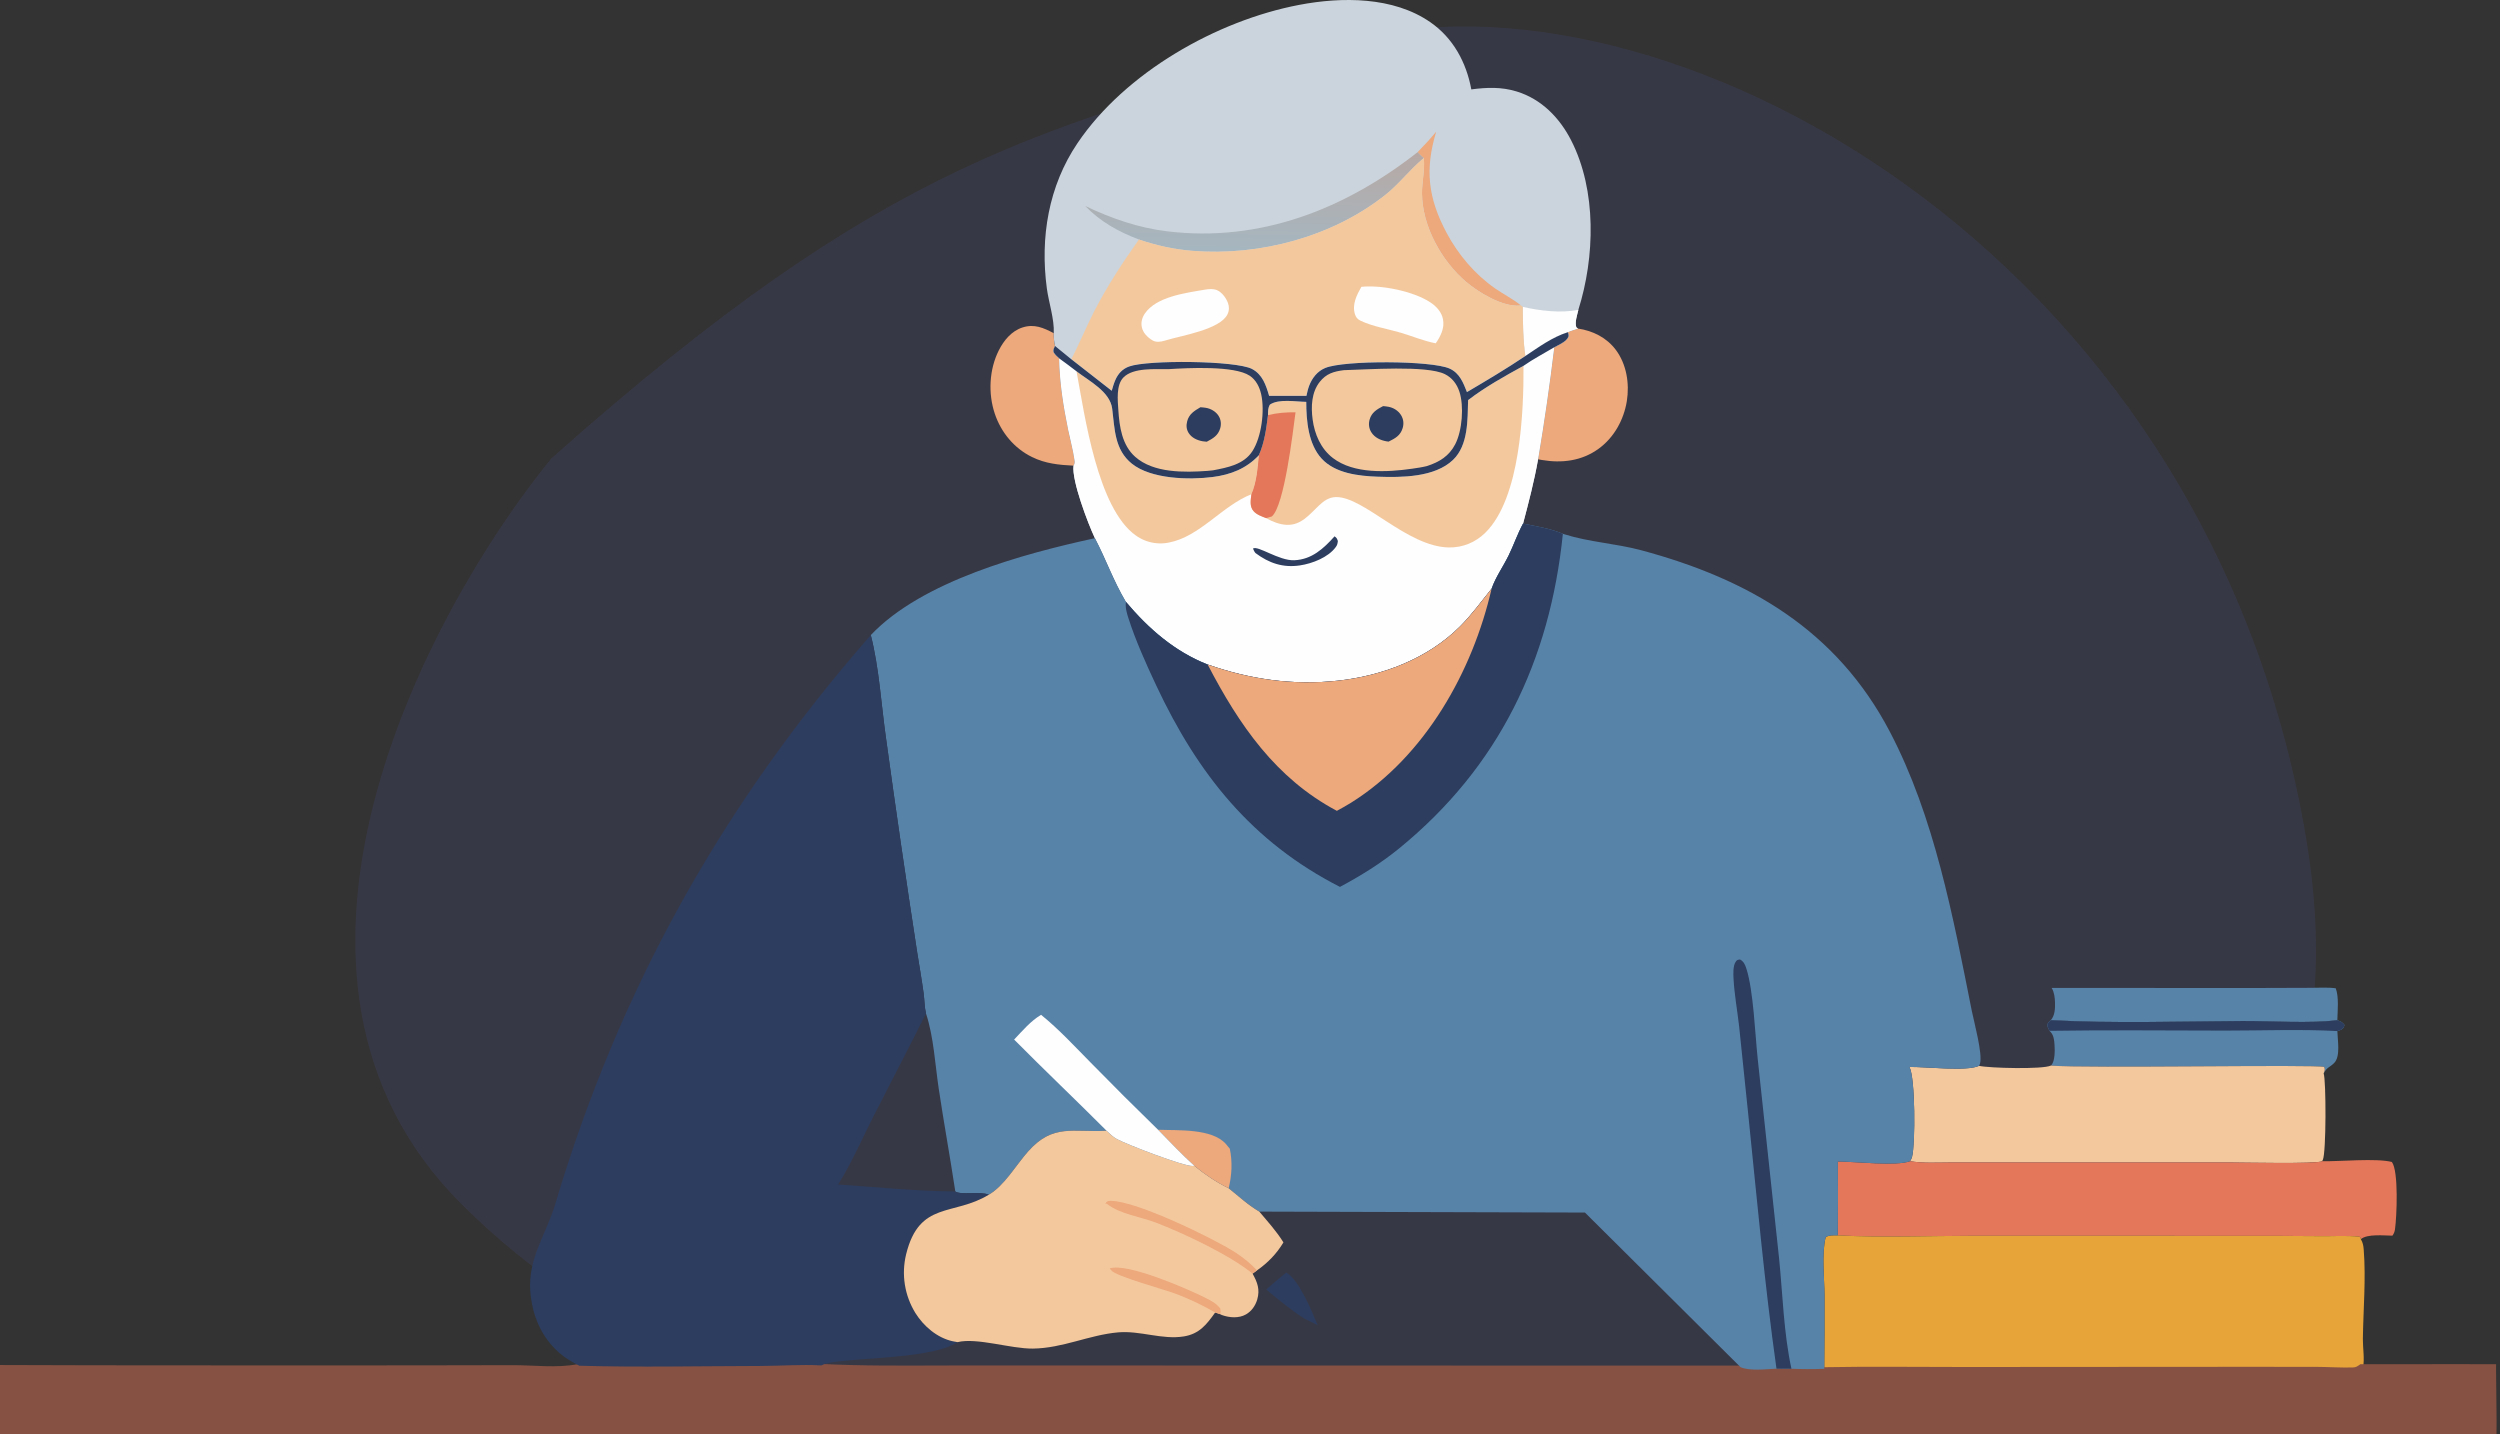
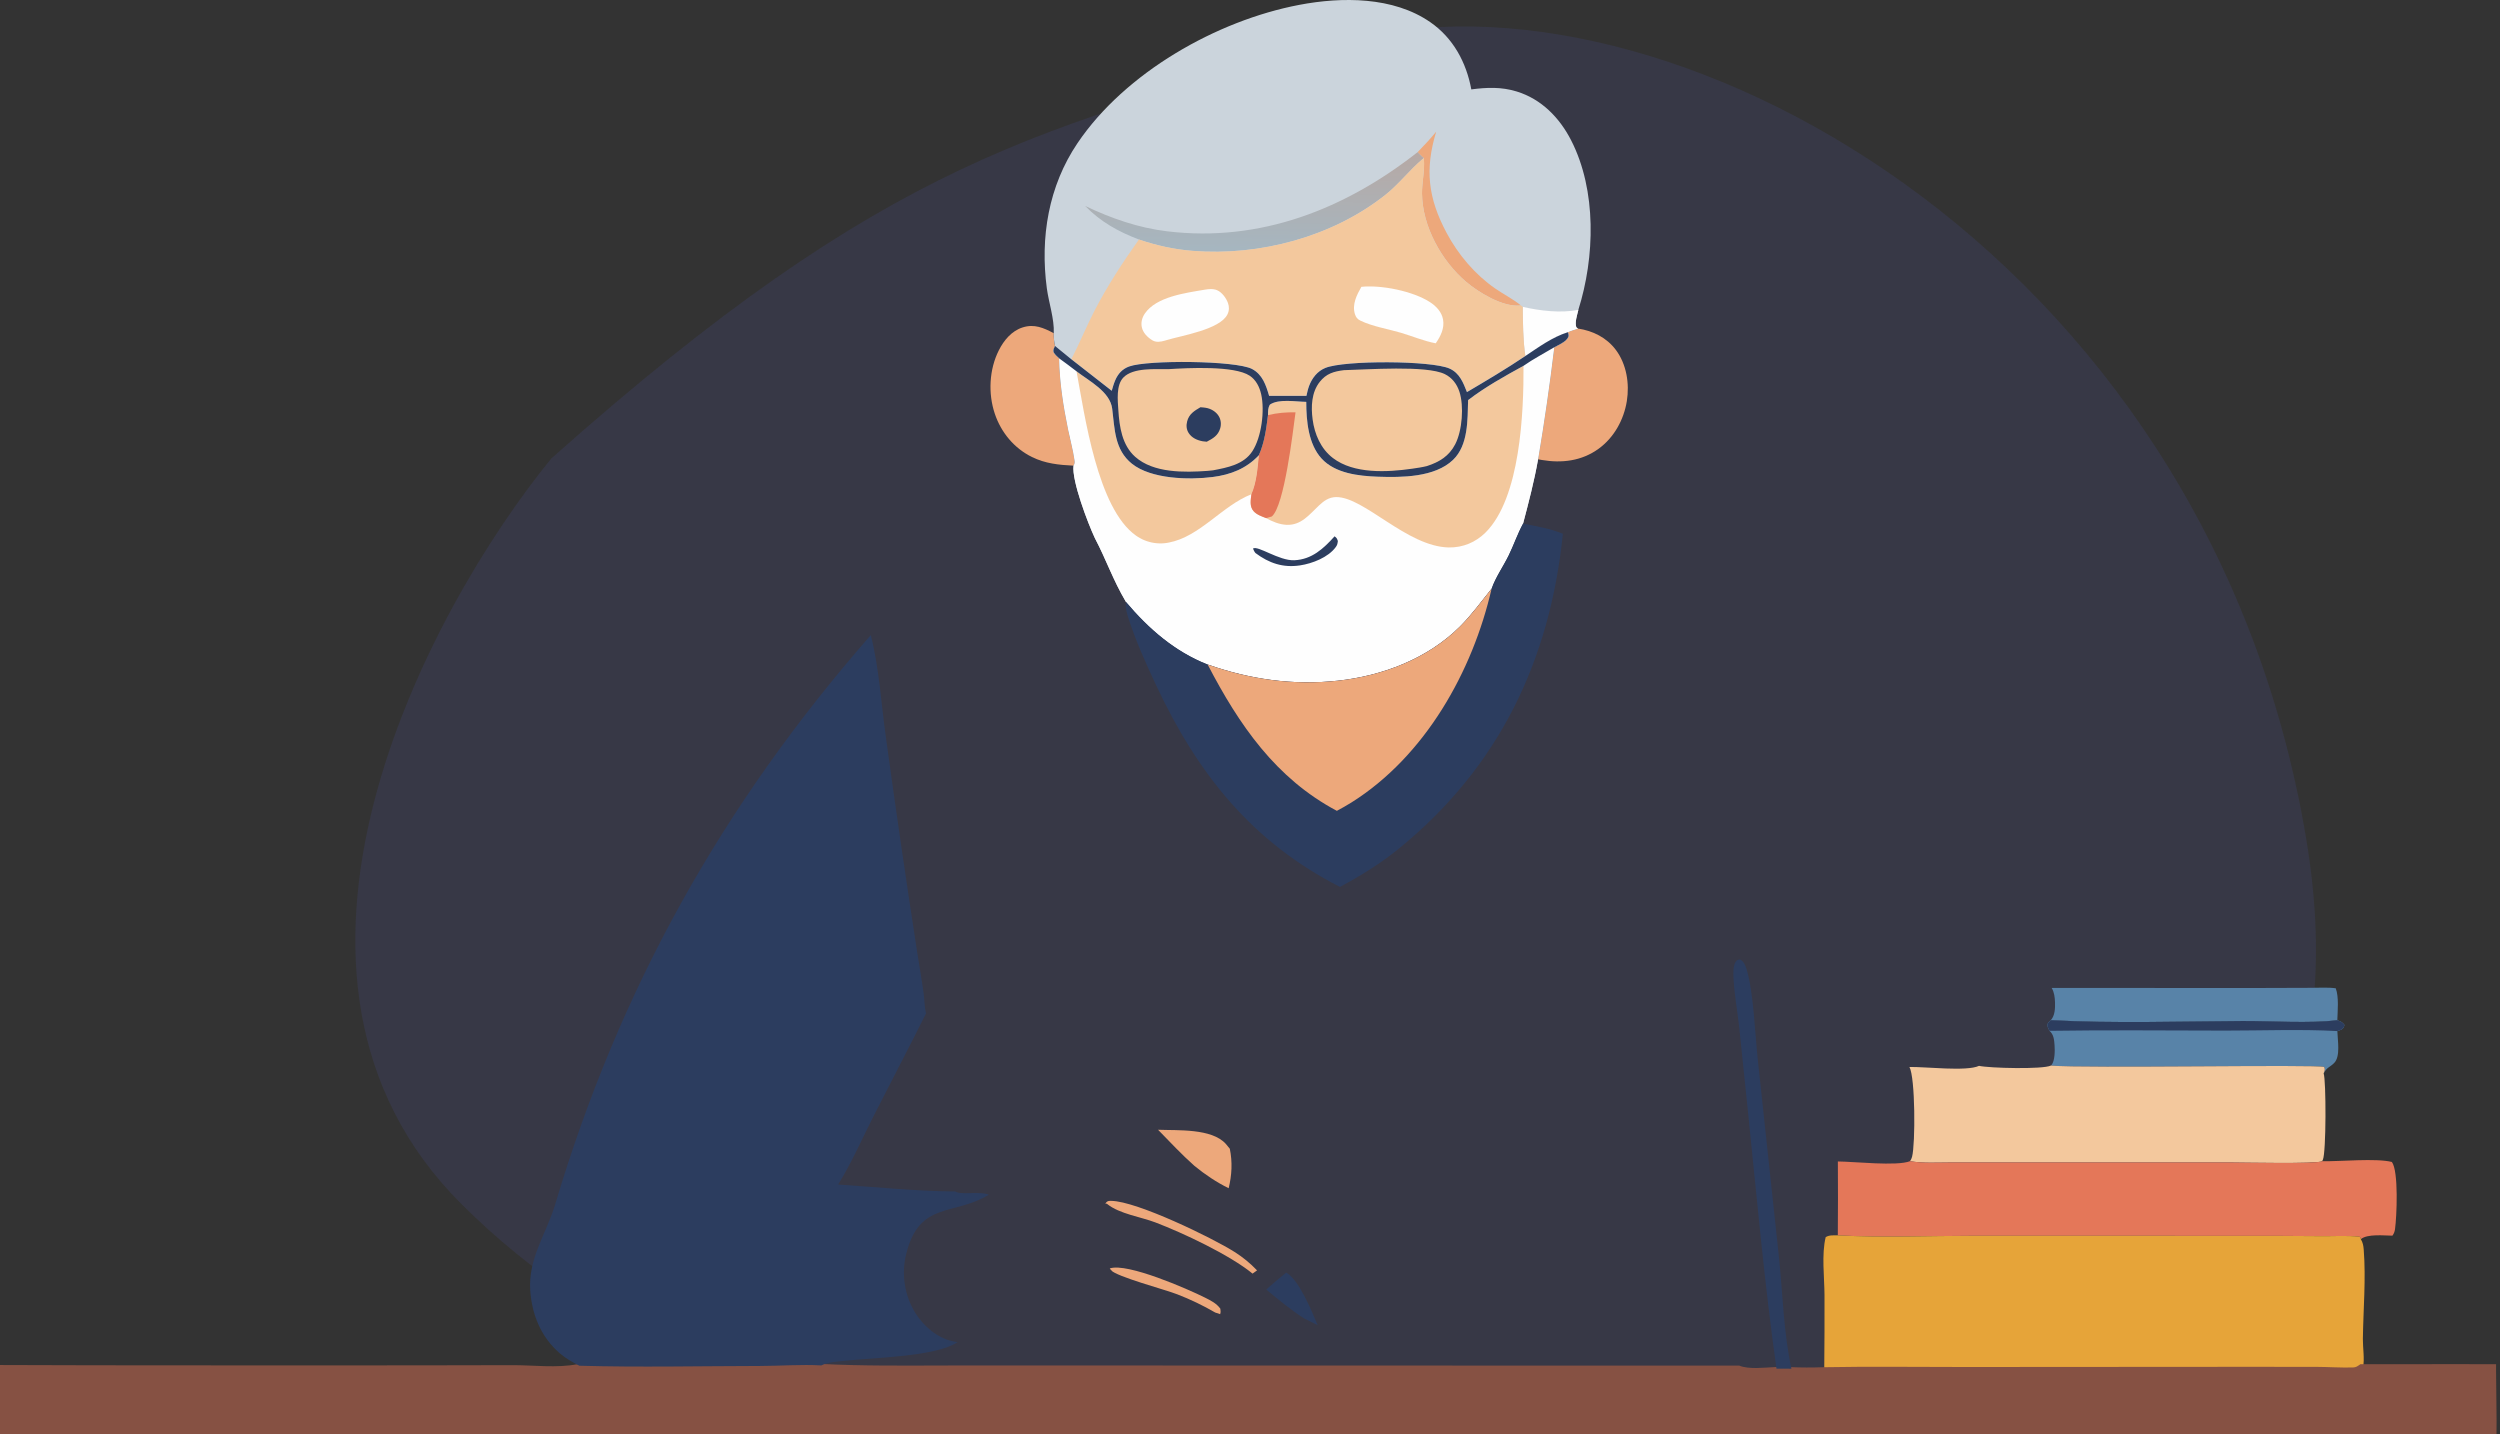
<svg xmlns="http://www.w3.org/2000/svg" width="394" height="226" viewBox="0 0 394 226" fill="none">
  <rect x="0" y="0" width="394" height="226" fill="#333333" stroke="none" />
  <path d="M72.677 189.711C36.724 153.783 67.172 96.436 86.889 72.253C140 25 164.102 19.935 212.5 6.5C260.898 -6.935 347.701 38.091 363.449 132.134C379.198 226.177 270.879 223.874 225.169 223.874C179.46 223.874 117.618 234.622 72.677 189.711Z" fill="#6366F1" fill-opacity="0.1" />
  <path d="M323.343 155.695L354.701 155.711L364.11 155.681C365.395 155.687 366.855 155.573 368.114 155.755C368.634 157.157 368.404 159.283 368.364 160.778C364.094 161.333 357.865 160.885 353.389 160.912C343.36 160.972 333.222 161.311 323.206 160.778C323.858 160.072 323.9 158.905 323.871 157.981C323.845 157.188 323.755 156.388 323.343 155.695Z" fill="#5883A8" />
  <path d="M368.364 160.778C368.926 161.005 369.116 161.052 369.486 161.52C369.412 161.899 369.327 162.072 368.976 162.272C368.794 162.376 368.565 162.436 368.367 162.497C368.398 163.917 368.894 166.485 367.865 167.527C367.189 168.209 366.751 168.172 366.255 169.093C366.242 169.12 366.221 169.142 366.205 169.167C366.369 168.71 366.466 168.627 366.297 168.157C365.279 167.718 328.489 168.398 323.221 167.934C323.253 167.902 323.29 167.873 323.319 167.838C323.863 167.18 323.857 165.572 323.799 164.751C323.739 163.895 323.683 163.06 323.002 162.46C322.876 162.193 322.672 161.854 322.678 161.554C322.683 161.18 322.96 161.02 323.206 160.778C333.222 161.311 343.359 160.972 353.389 160.912C357.865 160.885 364.094 161.333 368.364 160.778Z" fill="#5883A8" />
  <path d="M368.364 160.778C368.926 161.005 369.116 161.052 369.486 161.52C369.412 161.899 369.327 162.072 368.976 162.272C368.794 162.376 368.565 162.436 368.367 162.497C362.544 162.181 356.585 162.426 350.747 162.424C341.504 162.421 332.243 162.308 323.002 162.46C322.876 162.193 322.672 161.854 322.678 161.554C322.683 161.18 322.96 161.021 323.206 160.778C333.222 161.311 343.359 160.972 353.389 160.912C357.865 160.885 364.094 161.333 368.364 160.778Z" fill="#2C3D5F" />
  <path d="M323.221 167.934C328.489 168.398 365.279 167.718 366.297 168.157C366.466 168.627 366.369 168.71 366.205 169.167C366.604 170.176 366.622 181.649 366.078 182.788C366.044 182.862 366.002 182.933 365.965 183.006C365.255 183.473 353.106 183.204 351.483 183.204L316.919 183.206L307.42 183.205C305.329 183.205 303.083 183.359 301.025 182.999C301.175 182.779 301.276 182.562 301.342 182.305C301.877 180.271 301.856 169.783 300.925 168.156C303.413 168.101 309.938 168.9 311.896 167.978C313.525 168.345 321.939 168.553 323.221 167.934Z" fill="#F3C89D" />
  <path d="M365.964 183.006C368.802 183.068 374.476 182.496 376.96 183.126C378.045 184.588 377.728 191.764 377.456 193.702C377.401 194.109 377.292 194.408 377.044 194.74C375.727 194.73 373.114 194.426 372.064 195.294C372.056 195.058 372.011 195.069 371.863 194.899C369.85 194.699 367.762 194.838 365.735 194.816C360.824 194.769 355.913 194.754 351.002 194.769L311.046 194.761C303.941 194.764 296.73 195.075 289.639 194.691C289.672 190.81 289.675 186.929 289.647 183.048C292.196 183.062 298.966 183.826 301.025 182.999C303.083 183.359 305.329 183.205 307.42 183.205L316.918 183.206L351.483 183.204C353.106 183.204 365.255 183.473 365.964 183.006Z" fill="#E47759" />
  <path d="M289.639 194.691C296.731 195.075 303.942 194.764 311.047 194.761L351.003 194.769C355.914 194.754 360.825 194.769 365.735 194.816C367.763 194.838 369.85 194.699 371.864 194.899C372.012 195.069 372.057 195.058 372.065 195.294C372.384 195.826 372.474 196.305 372.521 196.912C372.885 201.557 372.455 206.35 372.389 211.01C372.371 212.335 372.682 214.21 372.416 215.463C371.97 215.764 371.516 215.753 370.993 215.766C369.045 215.817 367.074 215.678 365.123 215.666L352.697 215.662L309.804 215.692C302.377 215.698 294.926 215.584 287.502 215.727C287.525 211.842 287.568 207.954 287.541 204.069C287.523 201.274 287.066 197.686 287.726 194.979C288.288 194.613 288.99 194.698 289.639 194.691Z" fill="#E6A439" />
  <path d="M174.157 178.39C174.661 178.865 175.183 179.362 175.799 179.692C177.403 180.551 186.356 183.954 187.747 183.877C187.832 183.872 187.917 183.862 188.002 183.855C189.639 185.191 191.5 186.418 193.404 187.346C194.94 188.569 196.529 190.008 198.236 190.986L249.578 191.133L274.116 215.224C275.619 215.847 278.147 215.519 279.774 215.452C280.558 215.453 281.35 215.43 282.132 215.461C283.856 215.534 285.58 215.539 287.305 215.475C294.732 215.334 302.186 215.446 309.615 215.44L352.525 215.411L364.956 215.415C366.907 215.427 368.879 215.564 370.828 215.514C371.35 215.501 371.554 215.298 372 215C373.602 215 377.316 215.012 379 215C383.966 214.966 388.5 215 393.381 215C393.381 215.071 393.381 215.266 393.381 215.361C393.381 215.5 393.381 215.86 393.381 216.129C393.381 218.016 393.5 224 393.45 226H0V215.128C8.229 215.2 72.457 215.208 80.686 215.151C84.08 215.135 87.692 215.638 91.033 214.993C100.498 215.259 110.019 215.047 119.488 215.031C122.687 215.025 126.023 214.765 129.202 214.946C130.204 214.392 132.052 214.321 133.199 214.197C137.563 213.723 147.314 213.573 150.659 211.318C150.41 211.28 150.161 211.235 149.914 211.183C147.457 210.661 145.328 208.854 144.018 206.787C143.912 206.618 143.811 206.446 143.714 206.273C143.617 206.098 143.524 205.922 143.436 205.744C143.348 205.565 143.264 205.385 143.185 205.202C143.106 205.02 143.032 204.835 142.962 204.649C142.892 204.463 142.827 204.275 142.767 204.086C142.706 203.896 142.651 203.705 142.6 203.513C142.549 203.321 142.503 203.128 142.462 202.934C142.421 202.739 142.385 202.544 142.354 202.348C142.323 202.152 142.297 201.955 142.275 201.757C142.254 201.56 142.238 201.362 142.226 201.164C142.215 200.966 142.209 200.767 142.207 200.569C142.206 200.37 142.209 200.171 142.218 199.973C142.227 199.775 142.24 199.576 142.259 199.379C142.277 199.181 142.301 198.984 142.329 198.787C142.358 198.591 142.391 198.395 142.429 198.2C142.468 198.005 142.511 197.811 142.559 197.619C144.638 189.271 150.031 191.717 155.593 188.35C158.06 186.939 159.882 183.74 161.765 181.64C165.748 177.201 168.874 178.696 174.157 178.39ZM174.157 178.39C168.874 178.696 165.748 177.201 161.765 181.64C159.882 183.74 158.06 186.939 155.593 188.35C150.031 191.717 144.638 189.271 142.559 197.619C142.511 197.811 142.468 198.005 142.429 198.2C142.391 198.395 142.358 198.591 142.329 198.787C142.301 198.984 142.277 199.181 142.259 199.379C142.24 199.576 142.227 199.775 142.218 199.973C142.209 200.171 142.206 200.37 142.207 200.569C142.209 200.767 142.215 200.966 142.226 201.164C142.238 201.362 142.254 201.56 142.275 201.757C142.297 201.955 142.323 202.152 142.354 202.348C142.385 202.544 142.421 202.739 142.462 202.934C142.503 203.128 142.549 203.321 142.6 203.513C142.651 203.705 142.706 203.896 142.767 204.086C142.827 204.275 142.892 204.463 142.962 204.649C143.032 204.835 143.106 205.02 143.185 205.202C143.264 205.385 143.348 205.565 143.436 205.744C143.524 205.922 143.617 206.098 143.714 206.273C143.811 206.446 143.912 206.618 144.018 206.787C145.328 208.854 147.457 210.661 149.914 211.183C150.161 211.235 150.41 211.28 150.659 211.318C147.314 213.573 137.563 213.723 133.199 214.197C132.052 214.321 130.204 214.392 129.202 214.946C136.017 215.304 142.811 215.212 149.633 215.202L175.247 215.201L274.116 215.224L249.578 191.133L198.236 190.986C196.529 190.008 194.94 188.569 193.404 187.346C191.5 186.418 189.639 185.191 188.002 183.855C187.917 183.862 187.832 183.872 187.747 183.877C186.356 183.954 177.403 180.551 175.799 179.692C175.183 179.362 174.661 178.865 174.157 178.39Z" fill="#865143" />
  <path d="M169.192 73.388C166.888 73.278 164.742 73.061 162.64 72.026C159.831 70.644 157.775 68.164 156.782 65.207C155.708 62.011 155.892 58.234 157.415 55.21C158.209 53.633 159.427 52.158 161.161 51.603C163.001 51.015 164.455 51.658 166.074 52.513C166.039 53.126 166.136 53.913 166.267 54.514C166.133 54.86 165.904 55.178 166.078 55.54C166.244 55.885 166.654 56.214 166.927 56.481C166.987 60.273 167.585 63.999 168.342 67.708C168.664 69.288 169.114 70.901 169.345 72.493C169.4 72.877 169.413 73.069 169.192 73.388Z" fill="#EDA87B" />
  <path d="M248.699 51.783C251.045 52.129 253.206 53.211 254.649 55.133C256.349 57.398 256.83 60.457 256.39 63.21C255.919 66.159 254.369 68.967 251.93 70.732C249.274 72.654 246.142 73.032 242.973 72.49C242.782 72.457 242.592 72.422 242.401 72.385C243.39 66.52 244.24 60.635 244.951 54.73C245.589 54.384 246.652 53.922 247.052 53.307C247.313 52.906 247.205 52.775 247.099 52.356C247.612 52.12 248.164 51.961 248.699 51.783Z" fill="#EDA87B" />
  <path d="M166.074 52.513C166.176 50.266 165.283 47.697 164.982 45.445C163.908 37.427 165.245 29.327 169.811 22.564C177.323 11.44 191.728 3.254 204.745 0.77C211.47 -0.514 219.569 -0.552 225.412 3.493C229.018 5.989 231.094 9.83 231.879 14.089C234.334 13.768 236.612 13.676 239.02 14.414C242.921 15.609 245.779 18.538 247.608 22.109C251.663 30.022 251.363 40.538 248.749 48.832C248.57 49.612 248.145 50.833 248.429 51.587L248.699 51.783C248.163 51.961 247.611 52.12 247.098 52.356C247.204 52.775 247.313 52.906 247.052 53.308C246.652 53.922 245.589 54.384 244.95 54.73C244.239 60.635 243.389 66.52 242.401 72.385C241.797 75.802 240.919 79.168 240.033 82.52C239.151 84.138 238.58 85.864 237.775 87.512C236.925 89.25 235.706 90.963 235.075 92.776C233.461 94.785 231.903 96.94 230.073 98.758C224.977 103.82 217.851 106.524 210.804 107.283C203.754 108.043 196.988 107.064 190.323 104.724C185.129 102.684 181.007 99.076 177.45 94.861C175.369 91.333 174.353 88.223 172.558 84.818C171.439 82.447 168.885 75.719 169.191 73.388C169.412 73.069 169.4 72.877 169.344 72.493C169.114 70.901 168.664 69.288 168.341 67.708C167.585 63.998 166.987 60.273 166.927 56.48C166.654 56.213 166.244 55.885 166.078 55.539C165.903 55.178 166.133 54.86 166.266 54.514C166.136 53.913 166.039 53.126 166.074 52.513Z" fill="#CBD4DC" />
  <path d="M239.986 48.362C242.717 48.989 245.973 49.377 248.75 48.832C248.57 49.612 248.146 50.833 248.43 51.586L248.699 51.783C248.164 51.961 247.612 52.12 247.099 52.356C244.612 53.148 242.546 54.68 240.396 56.111C240.016 53.556 240.017 50.939 239.986 48.362Z" fill="#FEFEFE" />
  <path d="M223.418 23.977C224.433 22.93 225.419 21.883 226.345 20.754C224.535 26.713 225.059 31.218 227.988 36.711C229.811 40.13 232.468 43.275 235.661 45.479C236.952 46.37 238.493 47.153 239.696 48.134C239.636 48.14 239.577 48.148 239.517 48.154C236.779 48.39 232.997 46.074 231.019 44.382C227.162 41.082 224.163 35.663 224.11 30.513C224.092 28.712 224.573 26.81 224.401 25.044C224.397 25 224.391 24.956 224.386 24.912C224.039 24.642 223.73 24.288 223.418 23.977Z" fill="#EDA87B" />
  <path d="M171.018 32.456C175.141 34.422 179.405 35.911 183.957 36.457C198.674 38.223 212.016 32.932 223.418 23.977C223.731 24.288 224.039 24.642 224.386 24.912L224.241 25.032C222.155 26.777 220.509 28.991 218.345 30.705C209.969 37.344 198.536 40.385 187.938 39.536C185.016 39.302 182.265 38.695 179.496 37.748C176.244 36.505 173.468 34.971 171.018 32.456Z" fill="url(#paint0_linear_789_514)" />
  <path d="M179.496 37.749C182.265 38.695 185.016 39.303 187.938 39.536C198.536 40.385 209.969 37.344 218.345 30.706C220.509 28.991 222.155 26.777 224.241 25.032L224.386 24.912C224.391 24.956 224.397 25 224.401 25.044C224.574 26.81 224.092 28.712 224.11 30.513C224.163 35.663 227.163 41.082 231.019 44.382C232.997 46.074 236.779 48.39 239.517 48.154C239.577 48.148 239.637 48.14 239.696 48.134L239.986 48.362C240.017 50.939 240.016 53.556 240.396 56.111C237.404 58.118 234.293 59.967 231.19 61.796C230.593 60.291 230.046 58.815 228.461 58.093C225.644 56.809 211.825 56.754 208.855 57.993C207.621 58.508 206.807 59.551 206.333 60.772C206.132 61.289 206.014 61.851 205.893 62.392L200.013 62.387C199.522 60.714 198.97 59.013 197.314 58.15C194.751 56.813 180.825 56.703 177.949 57.758C176.901 58.143 176.215 58.884 175.777 59.893C175.539 60.44 175.374 61.016 175.211 61.59C173.078 59.943 170.955 58.285 168.84 56.616C170.138 54.116 171.193 51.492 172.485 48.988C174.506 45.074 176.945 41.334 179.496 37.749Z" fill="#F3C89D" />
  <path d="M189.819 45.663C190.476 45.547 191.2 45.471 191.829 45.743C192.588 46.071 193.245 46.981 193.527 47.75C193.748 48.352 193.731 48.968 193.447 49.545C192.274 51.933 186.243 52.88 183.844 53.605C183.758 53.633 183.671 53.659 183.584 53.684C182.9 53.873 182.222 54.008 181.585 53.615C180.831 53.149 180.134 52.447 179.947 51.554C179.789 50.798 179.999 50.043 180.428 49.413C182.233 46.757 186.866 46.165 189.819 45.663Z" fill="#FEFEFE" />
  <path d="M214.553 45.204C217.726 44.878 222.694 45.886 225.365 47.616C226.347 48.252 227.216 49.168 227.426 50.36C227.671 51.755 227.033 52.999 226.272 54.105C224.435 53.759 222.604 52.988 220.807 52.452C218.76 51.842 216.316 51.462 214.398 50.53C213.927 50.302 213.69 50.003 213.531 49.488C213.066 47.976 213.822 46.486 214.553 45.204Z" fill="#FEFEFE" />
  <path d="M247.098 52.356C247.204 52.775 247.313 52.906 247.052 53.307C246.651 53.922 245.589 54.384 244.95 54.73C244.239 60.635 243.389 66.52 242.401 72.385C241.797 75.802 240.919 79.168 240.033 82.52C239.151 84.138 238.58 85.864 237.774 87.512C236.925 89.25 235.706 90.963 235.075 92.776C233.461 94.785 231.903 96.94 230.073 98.758C224.977 103.82 217.851 106.524 210.804 107.283C203.754 108.043 196.988 107.064 190.323 104.724C185.129 102.684 181.007 99.076 177.45 94.861C175.369 91.333 174.353 88.223 172.558 84.818C171.439 82.447 168.885 75.719 169.191 73.388C169.412 73.069 169.399 72.877 169.344 72.493C169.114 70.901 168.664 69.288 168.341 67.708C167.585 63.998 166.987 60.273 166.927 56.48C166.654 56.213 166.244 55.885 166.077 55.539C165.903 55.178 166.133 54.86 166.266 54.514L168.839 56.616C170.954 58.285 173.078 59.942 175.21 61.589C175.373 61.016 175.539 60.44 175.777 59.892C176.214 58.883 176.9 58.142 177.949 57.758C180.824 56.703 194.75 56.812 197.314 58.149C198.97 59.013 199.522 60.714 200.012 62.387L205.893 62.391C206.014 61.851 206.132 61.289 206.332 60.772C206.806 59.551 207.621 58.507 208.855 57.993C211.824 56.754 225.644 56.809 228.461 58.092C230.045 58.814 230.592 60.291 231.19 61.795C234.293 59.966 237.403 58.117 240.395 56.111C242.545 54.68 244.612 53.148 247.098 52.356Z" fill="#FEFEFE" />
  <path d="M210.329 84.525C210.683 84.783 210.692 84.849 210.848 85.263C210.785 85.688 210.781 85.855 210.523 86.211C209.332 87.853 206.808 88.819 204.869 89.108C202.188 89.508 199.99 88.751 197.859 87.156C197.671 86.936 197.584 86.714 197.471 86.451C198.208 85.912 201.576 88.399 203.982 88.295C206.746 88.174 208.586 86.463 210.329 84.525Z" fill="#2C3D5F" />
  <path d="M169.661 58.52C171.664 60.062 174.943 61.719 175.281 64.406C175.68 67.581 175.642 70.877 178.386 73.078C181.416 75.51 187.387 75.654 191.125 75.177C193.958 74.815 196.432 73.845 198.402 71.737C198.204 73.756 198.046 76.024 197.22 77.894C192.602 79.705 189.11 84.585 184.186 85.513C184.076 85.535 183.965 85.554 183.854 85.57C183.743 85.587 183.631 85.6 183.519 85.61C183.407 85.621 183.295 85.629 183.183 85.634C183.071 85.639 182.958 85.641 182.846 85.64C182.734 85.639 182.621 85.635 182.509 85.629C182.397 85.623 182.285 85.613 182.174 85.601C182.062 85.589 181.95 85.574 181.839 85.557C181.728 85.539 181.618 85.518 181.508 85.495C181.398 85.472 181.289 85.445 181.18 85.417C181.072 85.388 180.964 85.356 180.857 85.322C180.75 85.288 180.644 85.251 180.538 85.211C180.433 85.171 180.329 85.129 180.226 85.084C180.123 85.039 180.022 84.992 179.921 84.942C179.82 84.892 179.721 84.839 179.623 84.784C179.525 84.729 179.429 84.671 179.334 84.612C179.238 84.552 179.145 84.489 179.053 84.425C172.95 80.159 170.946 65.417 169.661 58.52Z" fill="#F3C89D" />
  <path d="M240.104 57.653C240.146 64.951 239.612 78.463 234.123 83.923C232.557 85.48 230.526 86.322 228.314 86.278C221.718 86.145 214.978 78.279 210.56 78.339C209.451 78.354 208.644 78.934 207.875 79.66C206.365 81.085 205.077 82.802 202.782 82.715C201.648 82.672 200.505 82.192 199.524 81.65C198.845 81.385 198.036 81.106 197.549 80.542C196.906 79.799 197.116 78.784 197.22 77.894C198.046 76.024 198.204 73.757 198.402 71.737C199.284 69.761 199.575 67.548 199.836 65.418C199.852 64.818 199.809 64.282 200.147 63.76C201.563 62.815 204.198 63.312 205.867 63.334C205.869 66.298 206.184 69.984 208.283 72.269C210.431 74.61 214.126 75.022 217.126 75.128C220.896 75.262 226.114 75.242 228.999 72.475C231.422 70.152 231.28 66.144 231.373 63.055C234.07 60.987 237.13 59.286 240.104 57.653Z" fill="#F3C89D" />
  <path d="M199.836 65.418C201.304 65.072 202.671 64.957 204.175 64.982C203.758 68.078 202.412 79.776 200.43 81.401L199.524 81.649C198.845 81.384 198.036 81.106 197.549 80.542C196.906 79.798 197.116 78.784 197.22 77.894C198.046 76.024 198.204 73.756 198.402 71.736C199.284 69.761 199.575 67.547 199.836 65.418Z" fill="#E47759" />
  <path d="M247.098 52.356C247.204 52.775 247.313 52.906 247.052 53.307C246.652 53.922 245.589 54.384 244.95 54.73C243.352 55.687 241.625 56.584 240.104 57.653C237.13 59.286 234.071 60.987 231.373 63.055C231.281 66.143 231.422 70.151 229 72.475C226.115 75.242 220.897 75.262 217.127 75.128C214.127 75.022 210.432 74.609 208.283 72.269C206.185 69.983 205.869 66.298 205.867 63.334C204.199 63.312 201.563 62.815 200.147 63.76C199.81 64.281 199.853 64.818 199.836 65.418C199.575 67.547 199.285 69.761 198.402 71.737C196.432 73.845 193.958 74.815 191.125 75.176C187.388 75.654 181.416 75.51 178.386 73.078C175.643 70.877 175.68 67.581 175.281 64.406C174.944 61.719 171.664 60.062 169.661 58.52C168.776 57.813 167.836 57.158 166.927 56.48C166.654 56.213 166.244 55.885 166.078 55.539C165.903 55.177 166.133 54.859 166.266 54.514L168.84 56.615C170.955 58.284 173.078 59.942 175.21 61.589C175.374 61.016 175.539 60.44 175.777 59.892C176.214 58.883 176.901 58.142 177.949 57.758C180.825 56.703 194.751 56.812 197.314 58.149C198.97 59.013 199.522 60.714 200.012 62.387L205.893 62.391C206.014 61.85 206.132 61.289 206.333 60.772C206.806 59.551 207.621 58.507 208.855 57.993C211.825 56.754 225.644 56.808 228.461 58.092C230.045 58.814 230.593 60.291 231.19 61.795C234.293 59.966 237.404 58.117 240.395 56.111C242.545 54.68 244.612 53.148 247.098 52.356Z" fill="#2C3D5F" />
  <path d="M184.157 58.178C187.204 57.988 194.514 57.594 196.956 59.214C197.958 59.879 198.506 60.998 198.763 62.139C199.342 64.716 198.825 68.892 197.362 71.131C195.995 73.223 193.436 73.686 191.17 74.124C190.884 74.161 190.598 74.19 190.31 74.211C186.651 74.472 181.797 74.575 178.899 71.989C176.836 70.147 176.421 67.274 176.252 64.658C176.154 63.129 175.88 60.707 177.037 59.503C178.597 57.881 182.128 58.214 184.157 58.178Z" fill="#F3C89D" />
  <path d="M189.188 64.182C189.474 64.201 189.76 64.223 190.042 64.27C190.838 64.405 191.623 64.86 192.057 65.552C192.424 66.139 192.497 66.861 192.3 67.52C191.964 68.648 191.154 69.108 190.186 69.615C189.967 69.601 189.757 69.585 189.542 69.546C188.665 69.385 187.817 69.007 187.324 68.229C186.972 67.673 186.931 67.036 187.094 66.408C187.396 65.243 188.225 64.75 189.188 64.182Z" fill="#2C3D5F" />
  <path d="M211.791 58.339C215.387 58.257 224.814 57.535 227.708 58.962C228.853 59.528 229.609 60.529 230.003 61.73C230.745 63.995 230.453 67.867 229.348 70.005C228.369 71.9 226.835 72.819 224.869 73.457C224.109 73.644 223.335 73.755 222.561 73.867C218.63 74.434 213.366 74.717 210.065 72.184C208.152 70.716 207.181 68.449 206.869 66.106C206.602 64.099 206.683 61.833 207.994 60.178C209.021 58.882 210.204 58.536 211.791 58.339Z" fill="#F3C89D" />
-   <path d="M217.978 64.002C218.256 64.027 218.535 64.055 218.81 64.106C219.611 64.252 220.347 64.71 220.788 65.4C221.187 66.023 221.273 66.748 221.063 67.456C220.704 68.66 219.88 69.082 218.839 69.6C218.734 69.587 218.63 69.572 218.525 69.555C217.578 69.393 216.656 68.972 216.126 68.135C215.739 67.523 215.658 66.822 215.851 66.127C216.165 64.998 217.011 64.5 217.978 64.002Z" fill="#2C3D5F" />
-   <path d="M240.034 82.52C242.134 82.938 244.322 83.294 246.309 84.124L246.561 84.206C250.423 85.436 254.655 85.649 258.608 86.708C275.599 91.258 289.434 99.309 297.808 115.26C304.871 128.71 307.811 144.534 310.754 159.314C311.094 161.014 312.498 166.143 312.044 167.635C311.997 167.786 311.971 167.825 311.897 167.978C309.938 168.9 303.414 168.101 300.925 168.156C301.857 169.783 301.878 180.271 301.342 182.305C301.276 182.562 301.176 182.779 301.025 182.999C298.967 183.826 292.197 183.062 289.647 183.048C289.676 186.929 289.673 190.81 289.639 194.691C288.99 194.698 288.288 194.613 287.726 194.98C287.066 197.687 287.523 201.274 287.541 204.069C287.568 207.954 287.525 211.842 287.502 215.727C285.778 215.791 284.054 215.786 282.331 215.712C281.549 215.681 280.757 215.705 279.974 215.704C278.347 215.771 275.82 216.103 274.317 215.473L249.789 191.098L198.466 190.948C196.759 189.959 195.171 188.502 193.636 187.265C191.733 186.327 189.871 185.085 188.236 183.733C188.151 183.74 188.066 183.75 187.981 183.755C186.59 183.833 177.64 180.39 176.037 179.521C175.421 179.188 174.9 178.685 174.396 178.203C169.115 178.513 165.99 177.001 162.009 181.493C160.126 183.617 158.305 186.853 155.839 188.282C154.364 187.689 151.443 188.384 150.558 187.777C149.743 182.385 148.762 177.019 147.952 171.626C147.367 167.735 147.165 163.463 145.939 159.724C145.693 158.729 145.704 157.551 145.563 156.522C145.263 154.336 144.879 152.157 144.534 149.978C142.804 138.746 141.167 127.499 139.623 116.239C138.873 110.912 138.561 105.294 137.24 100.087C145.33 91.554 161.367 87.256 172.559 84.818C174.354 88.223 175.37 91.333 177.45 94.861C181.007 99.076 185.13 102.684 190.324 104.724C196.989 107.064 203.754 108.043 210.805 107.283C217.851 106.524 224.978 103.82 230.074 98.758C231.904 96.94 233.462 94.785 235.076 92.776C235.707 90.963 236.926 89.25 237.775 87.512C238.581 85.864 239.152 84.138 240.034 82.52Z" fill="#5883A8" />
  <path d="M279.973 215.703C278.086 202.325 276.884 188.811 275.498 175.373L274.085 161.745C273.8 159.236 273.338 156.737 273.203 154.215C273.163 153.459 273.109 152.22 273.547 151.574C273.77 151.247 273.861 151.27 274.227 151.214C274.826 151.529 275.036 152.058 275.235 152.675C276.348 156.147 276.601 163.025 277.018 166.904L280.374 198.225C280.965 204.016 281.095 210.026 282.33 215.712C281.548 215.681 280.756 215.705 279.973 215.703Z" fill="#2C3D5F" />
  <path d="M240.034 82.52C242.134 82.938 244.322 83.294 246.309 84.124C244.273 104.119 236.221 120.898 220.481 133.728C217.559 136.11 214.487 137.994 211.179 139.777C197.3 132.693 188.763 121.98 182.208 107.999C180.624 104.621 178.967 100.953 177.832 97.401C177.581 96.615 177.308 95.691 177.45 94.861C181.007 99.076 185.13 102.684 190.323 104.724C196.988 107.064 203.754 108.044 210.805 107.283C217.851 106.524 224.978 103.82 230.074 98.758C231.904 96.94 233.462 94.785 235.075 92.776C235.707 90.963 236.926 89.25 237.775 87.513C238.581 85.864 239.152 84.138 240.034 82.52Z" fill="#2C3D5F" />
  <path d="M235.075 92.776C232.083 105.837 224.588 119.176 213.005 126.459C212.248 126.929 211.476 127.372 210.69 127.789C201.042 122.669 195.267 114.224 190.323 104.724C196.988 107.064 203.754 108.043 210.805 107.283C217.851 106.524 224.977 103.82 230.073 98.758C231.904 96.94 233.461 94.785 235.075 92.776Z" fill="#EDA87B" />
  <path d="M137.239 100.087C138.56 105.294 138.872 110.912 139.622 116.24C141.166 127.499 142.803 138.746 144.533 149.978C144.878 152.157 145.262 154.336 145.562 156.522C145.704 157.551 145.692 158.729 145.938 159.724C147.164 163.463 147.366 167.735 147.951 171.626C148.761 177.019 149.742 182.385 150.558 187.777C151.442 188.384 154.363 187.689 155.838 188.282C150.278 191.688 144.887 189.213 142.809 197.659C142.761 197.855 142.717 198.051 142.679 198.248C142.641 198.445 142.607 198.643 142.579 198.842C142.55 199.041 142.527 199.24 142.508 199.44C142.49 199.641 142.476 199.841 142.468 200.042C142.459 200.242 142.456 200.443 142.457 200.644C142.458 200.845 142.465 201.046 142.476 201.247C142.488 201.447 142.504 201.647 142.525 201.847C142.546 202.047 142.573 202.246 142.604 202.445C142.635 202.643 142.671 202.841 142.712 203.037C142.753 203.234 142.799 203.43 142.85 203.624C142.901 203.818 142.956 204.011 143.017 204.203C143.077 204.395 143.142 204.585 143.212 204.773C143.281 204.962 143.356 205.148 143.435 205.333C143.514 205.518 143.597 205.7 143.685 205.881C143.774 206.061 143.866 206.24 143.963 206.416C144.06 206.592 144.161 206.765 144.267 206.936C145.577 209.027 147.705 210.856 150.161 211.384C150.408 211.436 150.657 211.482 150.906 211.521C147.562 213.803 137.815 213.955 133.452 214.433C132.306 214.559 130.458 214.631 129.457 215.191C126.279 215.008 122.944 215.272 119.747 215.277C110.281 215.294 100.763 215.508 91.302 215.239C90.191 214.663 89.157 214.085 88.206 213.265C85.264 210.725 83.819 207.184 83.565 203.354C83.229 198.277 86.108 194.459 87.497 189.805C97.661 155.747 113.863 126.816 137.239 100.087ZM132.087 186.683C138.193 187.086 144.445 187.739 150.558 187.777C149.742 182.385 148.761 177.019 147.951 171.626C147.366 167.734 147.164 163.463 145.938 159.724C143.217 165.191 140.365 170.589 137.606 176.036C135.839 179.526 134.156 183.376 132.087 186.683Z" fill="#2C3D5F" />
  <path d="M202.701 200.56C204.741 201.671 206.768 206.751 207.667 208.849L205.524 207.783C203.425 206.431 201.473 204.829 199.56 203.229C200.582 202.311 201.629 201.421 202.701 200.56Z" fill="#2C3D5F" />
-   <path d="M174.395 178.203C174.899 178.685 175.421 179.187 176.037 179.521C177.64 180.39 186.59 183.833 187.98 183.755C188.065 183.75 188.15 183.74 188.235 183.733C189.871 185.084 191.732 186.327 193.635 187.265C195.171 188.502 196.759 189.959 198.465 190.948C199.783 192.512 201.193 194.058 202.269 195.803C201.193 197.593 199.824 199.01 198.111 200.21L197.401 200.722C198.172 202.086 198.597 203.235 198.137 204.811C197.856 205.776 197.242 206.652 196.358 207.154C195.242 207.788 193.769 207.682 192.592 207.258C192.443 207.204 192.415 207.183 192.295 207.113L191.512 206.852C190.16 208.748 189.016 210.221 186.578 210.619C183.163 211.175 179.675 209.679 176.23 209.98C171.633 210.382 167.497 212.484 162.77 212.537C159.293 212.576 153.968 210.774 150.906 211.521C150.657 211.482 150.408 211.436 150.161 211.384C147.705 210.856 145.577 209.027 144.267 206.936C144.161 206.765 144.06 206.591 143.963 206.415C143.866 206.239 143.774 206.061 143.686 205.88C143.598 205.7 143.514 205.517 143.435 205.333C143.356 205.148 143.282 204.961 143.212 204.773C143.142 204.585 143.077 204.395 143.017 204.203C142.956 204.011 142.901 203.818 142.85 203.624C142.799 203.429 142.753 203.234 142.713 203.037C142.672 202.84 142.635 202.643 142.604 202.444C142.573 202.246 142.547 202.047 142.525 201.847C142.504 201.647 142.488 201.447 142.476 201.246C142.465 201.046 142.459 200.845 142.457 200.644C142.456 200.443 142.46 200.242 142.468 200.042C142.477 199.841 142.49 199.64 142.509 199.44C142.527 199.24 142.551 199.041 142.579 198.842C142.608 198.643 142.641 198.445 142.679 198.248C142.718 198.051 142.761 197.854 142.809 197.659C144.887 189.213 150.279 191.688 155.838 188.282C158.305 186.853 160.125 183.617 162.008 181.493C165.989 177.001 169.114 178.513 174.395 178.203Z" fill="#F3C89D" />
  <path d="M191.512 206.852C189.597 205.739 187.607 204.784 185.541 203.987C183.558 203.205 175.985 201.229 175.016 200.141L175.363 200.417L174.919 199.965L174.928 199.898C177.674 198.988 187.175 203.138 189.911 204.507C190.812 204.958 191.725 205.41 192.325 206.248C192.365 206.576 192.408 206.794 192.295 207.113L191.512 206.852Z" fill="#EDA87B" />
  <path d="M197.402 200.722C193.813 197.772 186.423 194.305 182.104 192.659C179.814 191.786 176.431 191.301 174.541 189.787C174.505 189.758 174.47 189.727 174.434 189.696L174.21 189.724C174.248 189.647 174.293 189.545 174.352 189.483C174.592 189.235 174.831 189.256 175.153 189.26C179.162 189.312 191.042 195.071 194.581 197.316C195.912 198.16 197.017 199.075 198.111 200.211L197.402 200.722Z" fill="#EDA87B" />
  <path d="M182.507 178.049C185.596 178.177 190.962 177.805 193.185 180.272C193.408 180.519 193.614 180.779 193.818 181.041C194.249 183.13 194.144 185.196 193.636 187.265C191.732 186.327 189.871 185.084 188.236 183.733C186.232 181.96 184.378 179.962 182.507 178.049Z" fill="#EDA87B" />
-   <path d="M164.074 159.936C166.892 162.214 169.355 164.898 171.898 167.472C175.391 171.041 178.927 174.567 182.507 178.049C184.378 179.962 186.232 181.96 188.235 183.733C188.15 183.74 188.065 183.75 187.98 183.755C186.59 183.833 177.64 180.39 176.037 179.521C175.421 179.187 174.899 178.685 174.395 178.203C169.579 173.374 164.624 168.678 159.827 163.834C161.134 162.466 162.43 160.908 164.074 159.936Z" fill="#FEFEFE" />
  <defs>
    <linearGradient id="paint0_linear_789_514" x1="197.758" y1="24.102" x2="197.573" y2="39.35" gradientUnits="userSpaceOnUse">
      <stop stop-color="#B6A9A5" />
      <stop offset="1" stop-color="#A6B6C0" />
    </linearGradient>
  </defs>
</svg>